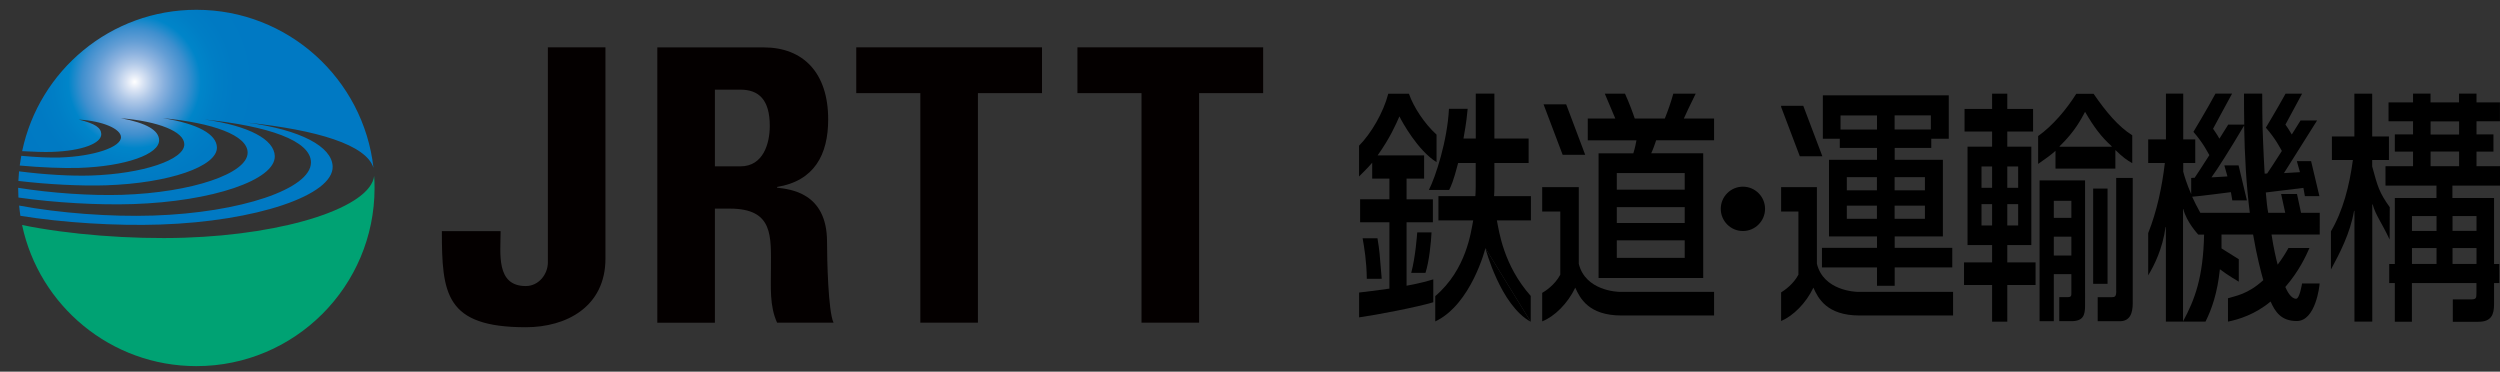
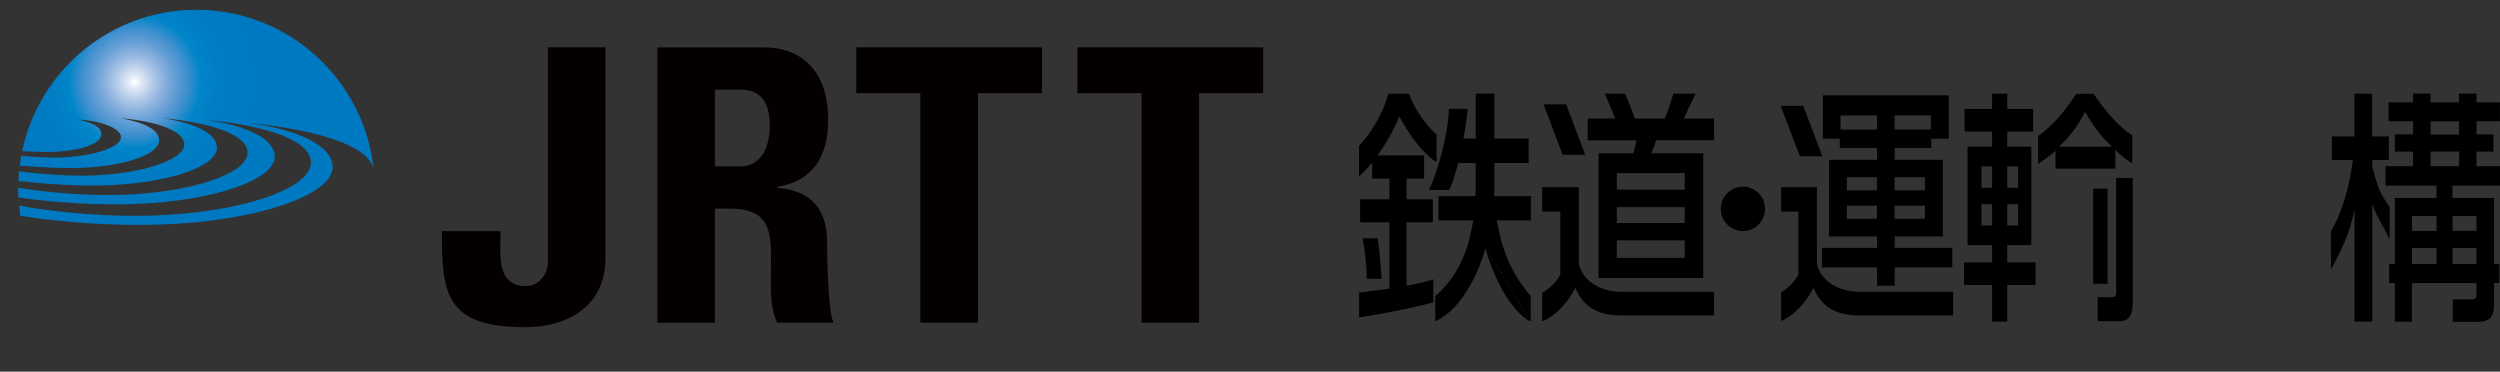
<svg xmlns="http://www.w3.org/2000/svg" version="1.1" id="レイヤー_1" x="0px" y="0px" viewBox="0 0 370.3 55.05" style="enable-background:new 0 0 370.3 55.05;" xml:space="preserve">
  <rect x="0" y="0" width="370.3" height="55.05" fill="#333333" stroke="none" />
  <style type="text/css">
	.st0{fill:#040000;}
	.st1{fill:#00A273;}
	.st2{fill:url(#SVGID_1_);}
</style>
  <g>
    <g>
      <path class="st0" d="M89.68,7.01V38.3c0,7.12-5.76,10.17-11.8,10.17c-11.92,0-12.43-4.97-12.43-14.23h8.7    c0,3.28-0.73,8.13,3.73,8.13c1.92,0,3.27-1.75,3.27-3.5V7.01H89.68z" />
      <path class="st0" d="M105.89,13.28h3.78c2.71,0,4.35,1.47,4.35,5.37c0,2.6-0.96,5.99-4.35,5.99h-3.78V13.28z M105.89,30.9h2.2    c6.55,0,6.1,4.12,6.1,8.98c0,2.65-0.22,5.42,0.91,7.91h8.36c-0.79-1.69-0.96-9.37-0.96-11.97c0-7.34-5.53-7.79-7.4-8.02v-0.11    c5.53-0.9,7.57-4.8,7.57-10c0-6.95-3.73-10.67-9.55-10.67H97.36v40.78h8.53V30.9z" />
      <path class="st0" d="M154.34,7.01v6.78h-9.49v34h-8.53v-34h-9.49V7.01H154.34z" />
      <path class="st0" d="M187.1,7.01v6.78h-9.49v34h-8.53v-34h-9.49V7.01H187.1z" />
    </g>
    <g>
-       <path class="st1" d="M55.42,26.06c-0.56,4.59-12.84,8.65-28.09,9.15c-8.03,0.26-17.19-0.47-24.06-1.88    c2.53,11.94,13.13,20.9,25.82,20.9c14.58,0,26.39-11.82,26.39-26.39C55.48,27.24,55.46,26.65,55.42,26.06z" />
      <radialGradient id="SVGID_1_" cx="-847.154" cy="-1212.3" r="267.743" gradientTransform="matrix(0.206 0 0 0.206 194.452 261.866)" gradientUnits="userSpaceOnUse">
        <stop offset="0" style="stop-color:#FFFFFF" />
        <stop offset="0.023" style="stop-color:#DAE4F4" />
        <stop offset="0.05" style="stop-color:#B1C9E8" />
        <stop offset="0.079" style="stop-color:#8AB1DE" />
        <stop offset="0.109" style="stop-color:#649ED5" />
        <stop offset="0.142" style="stop-color:#3F8FCE" />
        <stop offset="0.178" style="stop-color:#0085C9" />
        <stop offset="0.219" style="stop-color:#007EC5" />
        <stop offset="0.268" style="stop-color:#007AC3" />
        <stop offset="0.35" style="stop-color:#0079C3" />
      </radialGradient>
      <path class="st2" d="M55.32,24.87C53.84,11.69,42.66,1.45,29.09,1.45c-12.71,0-23.3,8.98-25.81,20.94c1.74,0.1,3.33,0.15,4.4,0.11    c4.52-0.15,7.36-1.28,7.32-2.64c-0.03-0.93-0.89-1.55-3.35-2.15c3.64,0.22,6.23,1.39,6.27,2.59c0.05,1.5-4.06,2.87-9.04,3.03    c-1.49,0.05-3.57-0.05-5.73-0.25c-0.09,0.48-0.16,0.95-0.23,1.44c3.17,0.29,6.45,0.42,8.78,0.35c6.94-0.23,11.94-2.04,11.87-4.13    c-0.05-1.43-1.84-2.52-5.68-3.23c5.54,0.46,9.38,1.96,9.41,3.85c0.04,2.31-6.17,4.39-13.81,4.64c-3.03,0.1-7.03-0.15-10.67-0.62    c-0.04,0.47-0.08,0.94-0.1,1.42c4.34,0.52,9.28,0.77,12.98,0.65c9.35-0.31,16.52-2.8,16.43-5.63c-0.06-1.93-2.8-3.49-8.01-4.32    c7.44,0.71,12.54,2.54,12.56,5.1c0.02,3.11-8.28,5.92-18.58,6.26c-4.7,0.15-10.54-0.26-15.41-1.04c0,0.02,0,0.04,0,0.06    c0,0.46,0.02,0.92,0.04,1.38c5.36,0.77,11.86,1.14,16.98,0.97c11.77-0.39,21.1-3.57,20.99-7.12c-0.08-2.43-3.75-4.45-10.34-5.4    c9.34,0.96,15.69,3.11,15.7,6.35c0.01,3.92-10.39,7.44-23.34,7.87c-6.4,0.21-13.97-0.37-19.89-1.48c0.05,0.51,0.11,1.02,0.19,1.52    c6.27,1.02,14.19,1.51,20.71,1.29c14.18-0.47,25.69-4.33,25.54-8.61c-0.1-2.93-4.7-5.42-12.68-6.49    C47,19.25,54.27,21.45,55.32,24.87z" />
    </g>
  </g>
  <g>
    <g>
      <g>
        <path d="M226.73,47.65L226.73,47.65v-3.82c-4.02-4.53-4.69-9.54-5.01-11.18h5.04v-3.6h-5.46c0.03-0.47,0.05-0.72,0.05-1.26v-3.65     h5.07v-3.62h-5.07v-6.66h-2.76v6.66h-1.82c0.46-2.53,0.54-3.57,0.62-4.4h-2.77c-0.24,4.77-1.99,10.09-2.97,12.01h3     c0.27-0.54,0.62-1.24,1.33-3.99h2.6v3.61c0,0.58-0.03,0.94-0.05,1.3h-5.47v3.6h5.15c-0.33,1.68-0.99,7.27-5.62,11.21l0,3.75     c5.35-2.54,7.43-10.85,7.43-10.85" />
        <path d="M220.02,36.77c0,0,2.21,8.44,6.71,10.89" />
        <g>
          <path d="M235.18,17.57v3.22h7.21c-0.05,0.32-0.22,1.16-0.46,1.92h-5.15v18.47h15.5V22.7h-7.7c0.3-0.65,0.51-1.27,0.73-1.92h8.58      v-3.22h-4.48c0.9-1.99,1.48-3.09,1.76-3.69h-3.32c-0.33,1.22-0.83,2.64-1.26,3.69h-4.45c-0.33-0.98-0.83-2.34-1.45-3.69h-2.99      c0.34,0.77,1.22,2.89,1.56,3.69H235.18z M249.54,38.2h-10.06v-2.6h10.06V38.2z M249.54,33.03h-10.06v-2.35h10.06V33.03z       M249.54,25.63v2.46h-10.06v-2.46H249.54z" />
          <path d="M233.33,42.61c0.68,1.52,1.95,4.12,6.83,4.12h13.73v-3.5h-14c-0.27,0-5.07-0.15-6.04-4.16V27.72h-5.42v3.61h2.68v9.36      c-0.83,1.56-2.29,2.47-2.68,2.69v4.22C230.26,46.88,232.21,44.95,233.33,42.61z" />
          <polygon points="231.98,15.45 228.63,15.45 231.46,22.93 234.8,22.93     " />
        </g>
        <g>
          <path d="M278.02,42.33h2.62v-2.72h8.53v-2.9h-8.53v-1.69h7.14V23.67h-7.14v-1.76h5.42v-1.36h2.59v-6.43H270v6.43h2.51v1.36h5.51      v1.76h-7.11v11.35h7.11v1.69h-8.15v2.9h8.15V42.33z M280.63,17.09h5.37v2.09h-5.37V17.09z M280.63,26.24h4.49v1.95h-4.49V26.24z       M280.63,30.46h4.49v1.95h-4.49V30.46z M272.62,19.19v-2.09h5.4v2.09H272.62z M273.55,26.24h4.46v1.95h-4.46V26.24z       M273.55,32.41v-1.95h4.46v1.95H273.55z" />
          <path d="M268.6,42.61c0.68,1.52,1.95,4.12,6.83,4.12h13.86v-3.5h-14.13c-0.27,0-5.07-0.15-6.04-4.16V27.72h-5.3v3.61h2.56v9.36      c-0.76,1.42-2.04,2.3-2.56,2.62v4.24C265.62,46.78,267.51,44.9,268.6,42.61z" />
          <polygon points="269.93,23.15 267.1,15.67 263.82,15.67 263.82,15.84 266.59,23.15     " />
        </g>
        <path d="M212.29,41.38c-0.71,0.21-1.88,0.57-3.95,0.94v-9.4h3.9v-3.4h-3.9v-3.07h2.6v-3.43h-6.89c1.85-2.6,2.71-4.59,3.23-5.78     c0.4,0.81,2.71,5.04,5.5,6.78v-4.08c-1.75-1.58-3.41-4.07-4.09-6.06h-3.06c-0.72,2.8-2.55,5.91-4.33,7.7v4.56     c0.58-0.58,1.43-1.41,1.95-2.04v2.35h2.55v3.07h-4.34v3.4h4.34v9.83c-2.12,0.29-3.49,0.47-4.49,0.58v3.68     c2.47-0.34,8.67-1.53,10.99-2.24V41.38z" />
        <path d="M201.83,35.29c0.24,1.34,0.59,3.39,0.62,6.01l2.21-0.01c-0.33-3.92-0.3-3.98-0.63-6H201.83z" />
-         <path d="M209.03,40.42h2.11c0.56-1.73,0.82-4.48,0.9-6h-2.12C209.89,34.78,209.67,38.04,209.03,40.42z" />
        <g>
-           <path d="M302.09,47.58h2.12v-6.98h2.6v2.82c0,0.33,0,0.59-0.5,0.59h-1.29v3.56h1.79c1.76,0,2.03-0.88,2.03-2.32V26.72h-6.74      V47.58z M304.21,29.74h2.6v2.53h-2.6V29.74z M304.21,35.06h2.6v2.79h-2.6V35.06z" />
          <path d="M313.46,43.1c0,0.81-0.19,0.92-0.66,0.92h-2.09v3.56h3.27c1.51,0,1.92-1.18,1.92-2.65V26.36h-2.45V43.1z" />
          <rect x="310.04" y="27.93" width="2.13" height="14.11" />
          <path d="M301.51,42.21v-3.34h-4.19V36.3h3.56V21.72h-3.56v-2.24h3.82v-3.34h-3.82v-2.27h-2.25v2.27h-4.08v3.34h4.08v2.24h-3.64      V36.3h3.64v2.57h-4.16v3.34h4.16v5.44h2.25v-5.44H301.51z M297.32,24.66h1.61v3.16h-1.61V24.66z M297.32,30.24h1.61v3.16h-1.61      V30.24z M295.07,33.4h-1.57v-3.16h1.57V33.4z M295.07,27.82h-1.57v-3.16h1.57V27.82z" />
          <path d="M304.46,24.97h8.87v-2.75c1.11,1.08,1.67,1.47,2.5,1.95v-4.13c-2.06-1.29-3.88-3.46-5.73-6.15h-2.56      c-1.48,2.35-3.5,4.74-5.65,6.26v4.13c0.79-0.55,1.89-1.31,2.57-1.94V24.97z M305.07,21.66c2.29-2.2,3.24-4.11,3.77-5.1      c1.32,2.28,2.4,3.71,3.94,5.1v0.07h-7.71V21.66z" />
        </g>
        <g>
          <path d="M353.97,30.69c-1.57-2.2-1.78-3.02-2.6-6.03V23.7h2.48v-3.49h-2.48v-6.34h-2.64v6.34h-3.33v3.49h3.11      c-0.51,3.81-1.47,7.54-3.25,10.56v5.66c1.31-2.42,2.87-5.43,3.42-8.69h0.06v16.41h2.64V30.28h0.06c0.44,1.61,1.35,2.7,2.51,5.2      L353.97,30.69z" />
          <path d="M370.71,27.49v-2.87h-3.89v-2.17h2.51v-2.54h-2.51v-1.95h3.47v-2.79h-3.47v-1.31h-2.59v1.31h-4.22v-1.31h-2.59v1.31      h-3.63v2.79h3.63v1.95h-2.7v2.54h2.7v2.17h-4.08v2.87h7.55v1.84h-6.17v9.77h-0.83v2.83h0.83v5.73h2.53v-5.73h9.56v1.43      c0,0.85-0.03,0.99-0.94,0.99h-2.56v3.31h3.8c1.9,0,2.31-1.06,2.31-2.6v-3.13h0.78v-2.83h-0.78v-9.77h-6.17v-1.84H370.71z       M360.9,39.09h-3.64v-2.35h3.64V39.09z M360.9,34.21h-3.64V32h3.64V34.21z M360.02,17.98h4.22v1.95h-4.22V17.98z M366.82,39.09      h-3.55v-2.35h3.55V39.09z M366.82,32v2.2h-3.55V32H366.82z M360.02,24.62v-2.17h4.22v2.17H360.02z" />
        </g>
        <path d="M261.44,30.93c0,1.81-1.47,3.29-3.28,3.29c-1.81,0-3.28-1.47-3.28-3.29c0-1.81,1.47-3.28,3.28-3.28     C259.97,27.65,261.44,29.12,261.44,30.93z" />
-         <path d="M343.57,31.52h-2.74l-0.6-2.79l-2.35,0.01l0.61,2.78h-2.52c-0.13-0.6-0.25-1.7-0.36-3.01c1.26-0.15,5.57-0.68,5.57-0.68     l0.22,1.22h2.15l-1.23-5.18h-2.11l0.46,1.63c-0.3,0.03-2.37,0.14-2.37,0.14l4.91-7.8h-2.45l-1.3,2.08     c-0.43-0.75-0.73-1.15-0.94-1.47c0,0,1.53-2.86,2.47-4.58h-2.45c-1.25,2.27-2.92,5.04-2.92,5.04c1.51,1.72,2.13,3.06,2.37,3.45     c-1.3,2.05-1.75,2.69-2.18,3.34c-0.09,0-0.53,0.03-0.51,0.03c-0.02,0,0.05-0.01,0.14-0.01c-0.2-3.38-0.31-6.87-0.31-6.87     c-0.03-1.63-0.05-2.9-0.05-4.99h-2.7c0,1.56,0.01,3.09,0.04,4.6h-2.38l-1.3,2.08c-0.43-0.76-0.73-1.15-0.94-1.47     c0,0,1.98-3.7,2.82-5.21h-2.46c-1.26,2.34-3.27,5.67-3.27,5.67c1.51,1.73,2.12,3.06,2.36,3.45c-1.3,2.05-1.75,2.7-2.18,3.35     c-0.16,0-0.55,0.03-0.51,0.03l0,2.39c-0.67-1.53-1-2.66-1.18-3.32v-1.29h1.78v-3.49h-1.78v-6.79h-2.56v6.79h-2.63v3.49h2.47     c-0.42,3.57-1.19,7.18-2.47,10.39v6.25c0.87-1.41,2.14-3.94,2.57-7.15h0.05v14.01h5.87c0.92-1.84,1.77-4.25,2.13-7.76     c1.2,0.92,2.8,1.84,2.8,1.84v-3.32l-2.56-1.61v-2.05h4.68c0.57,3.34,1.19,5.61,1.51,6.76c-2.37,2.15-4.16,2.32-5.23,2.68v3.46     c1.54-0.31,4.05-1.07,6.31-2.98c0.68,1.53,1.56,2.89,3.88,2.89c2.8,0,3.38-5.23,3.38-5.56h-2.6c0,0-0.35,2.26-0.88,2.26     c-0.76,0-1.33-1.13-1.6-1.74c2.06-2.39,3.03-4.54,3.58-5.78h-3.11c-0.39,0.71-0.89,1.52-1.6,2.47c-0.19-0.65-0.62-2.52-0.91-4.46     h7.14V31.52z M323.35,47.61V30.98h0.05c0.46,1.91,2.21,3.77,2.21,3.77h0.86C326.34,41.14,325.07,44.42,323.35,47.61z      M325.91,31.52c-0.49-0.87-0.88-1.66-1.21-2.38c0.98-0.06,5.74-0.68,5.74-0.68l0.21,1.22h2.16l-1.23-5.18h-2.11l0.46,1.63     c-0.3,0.04-2.05,0.11-2.37,0.14c0.92-1.26,2.73-4.11,4.84-7.68c0.08,4.45,0.31,8.71,0.84,12.93H325.91z" />
      </g>
    </g>
  </g>
</svg>